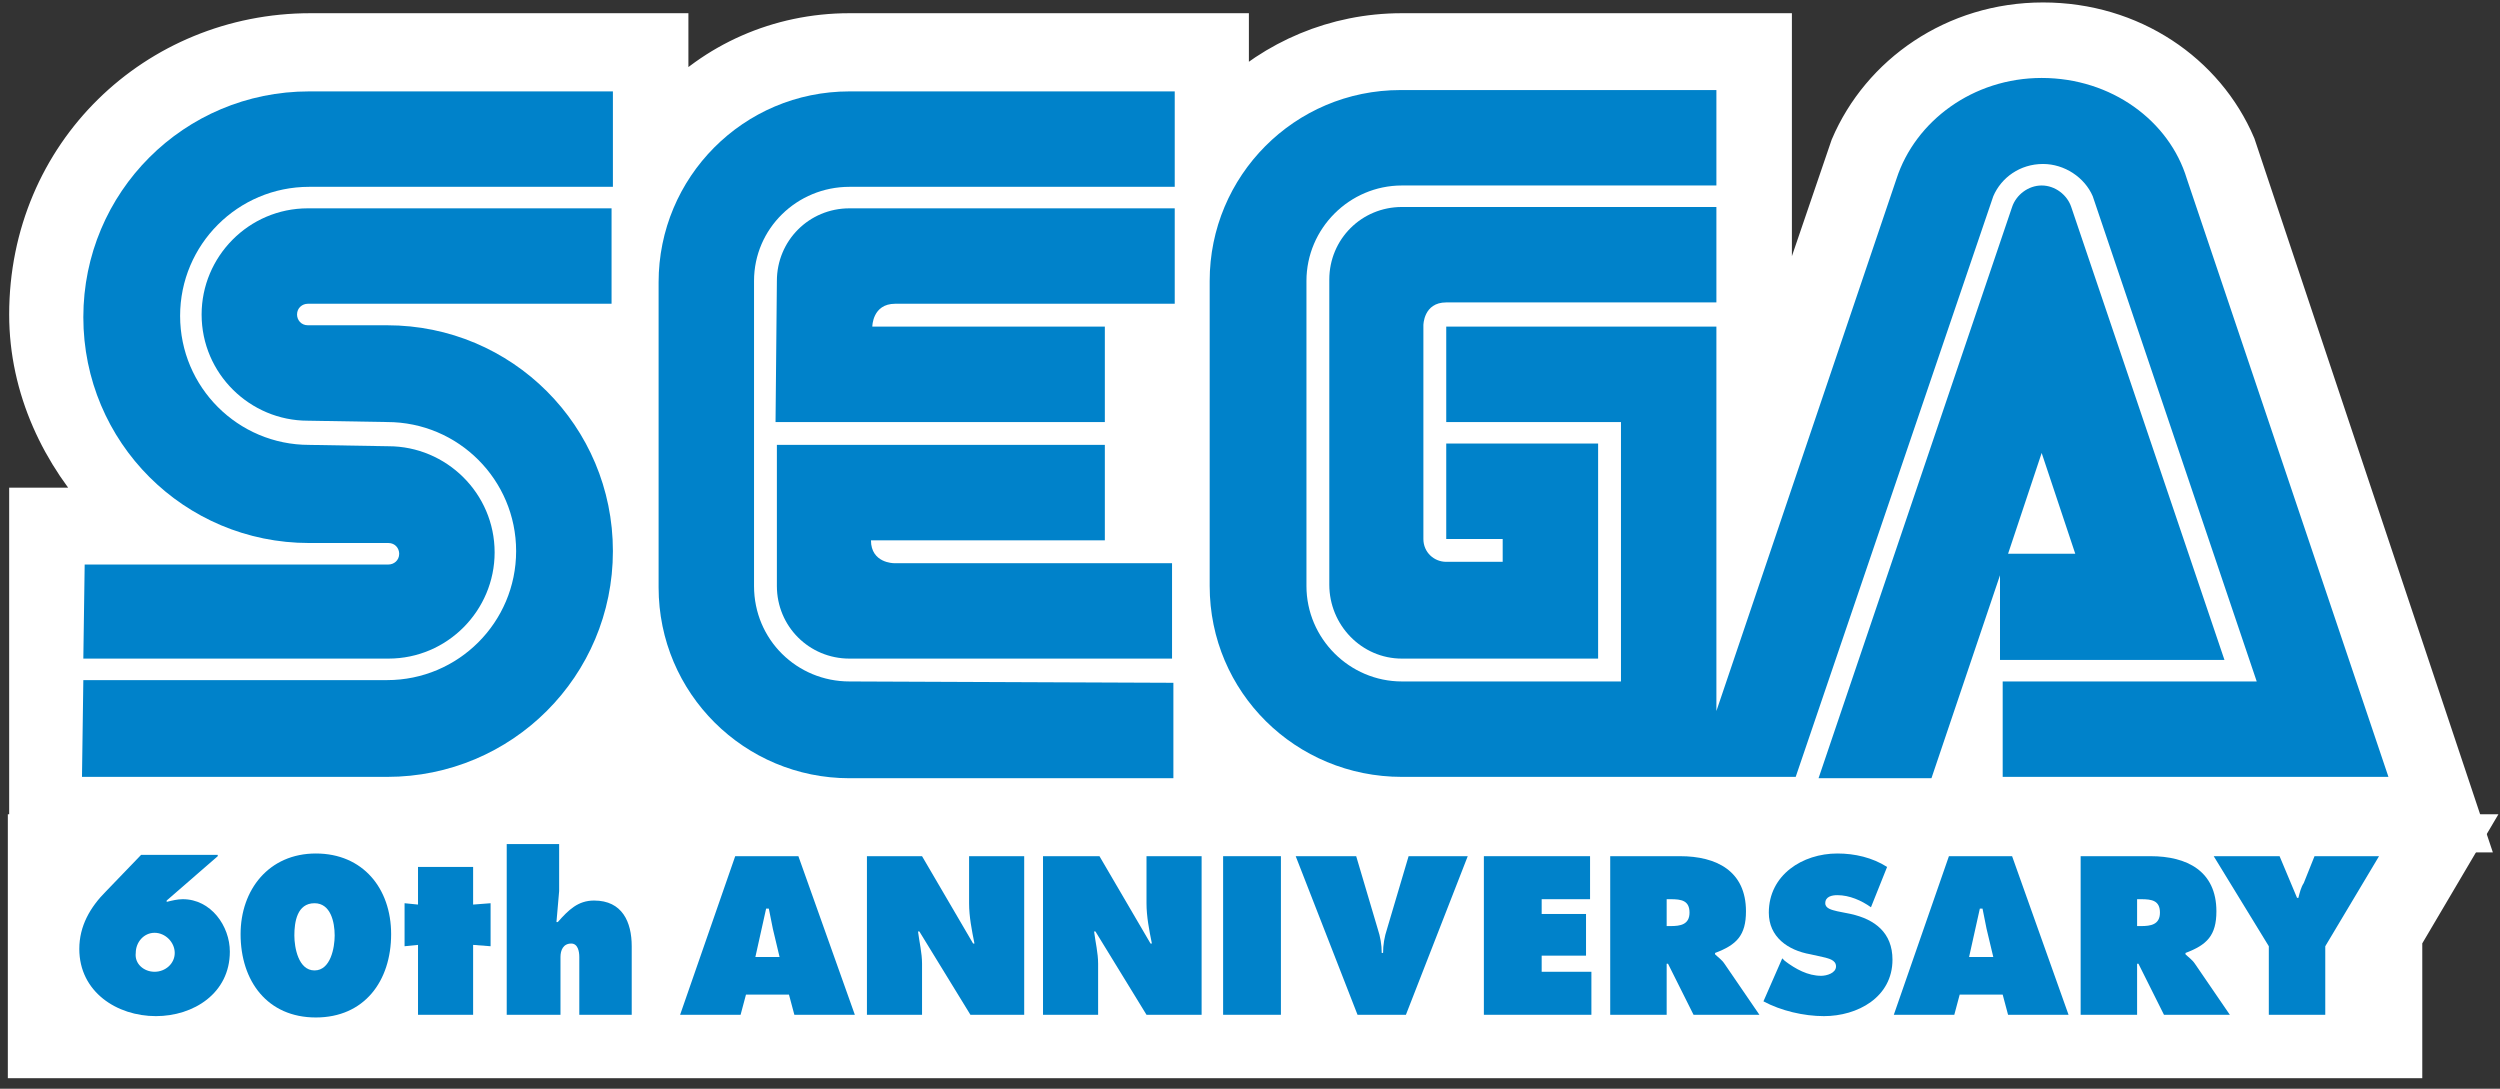
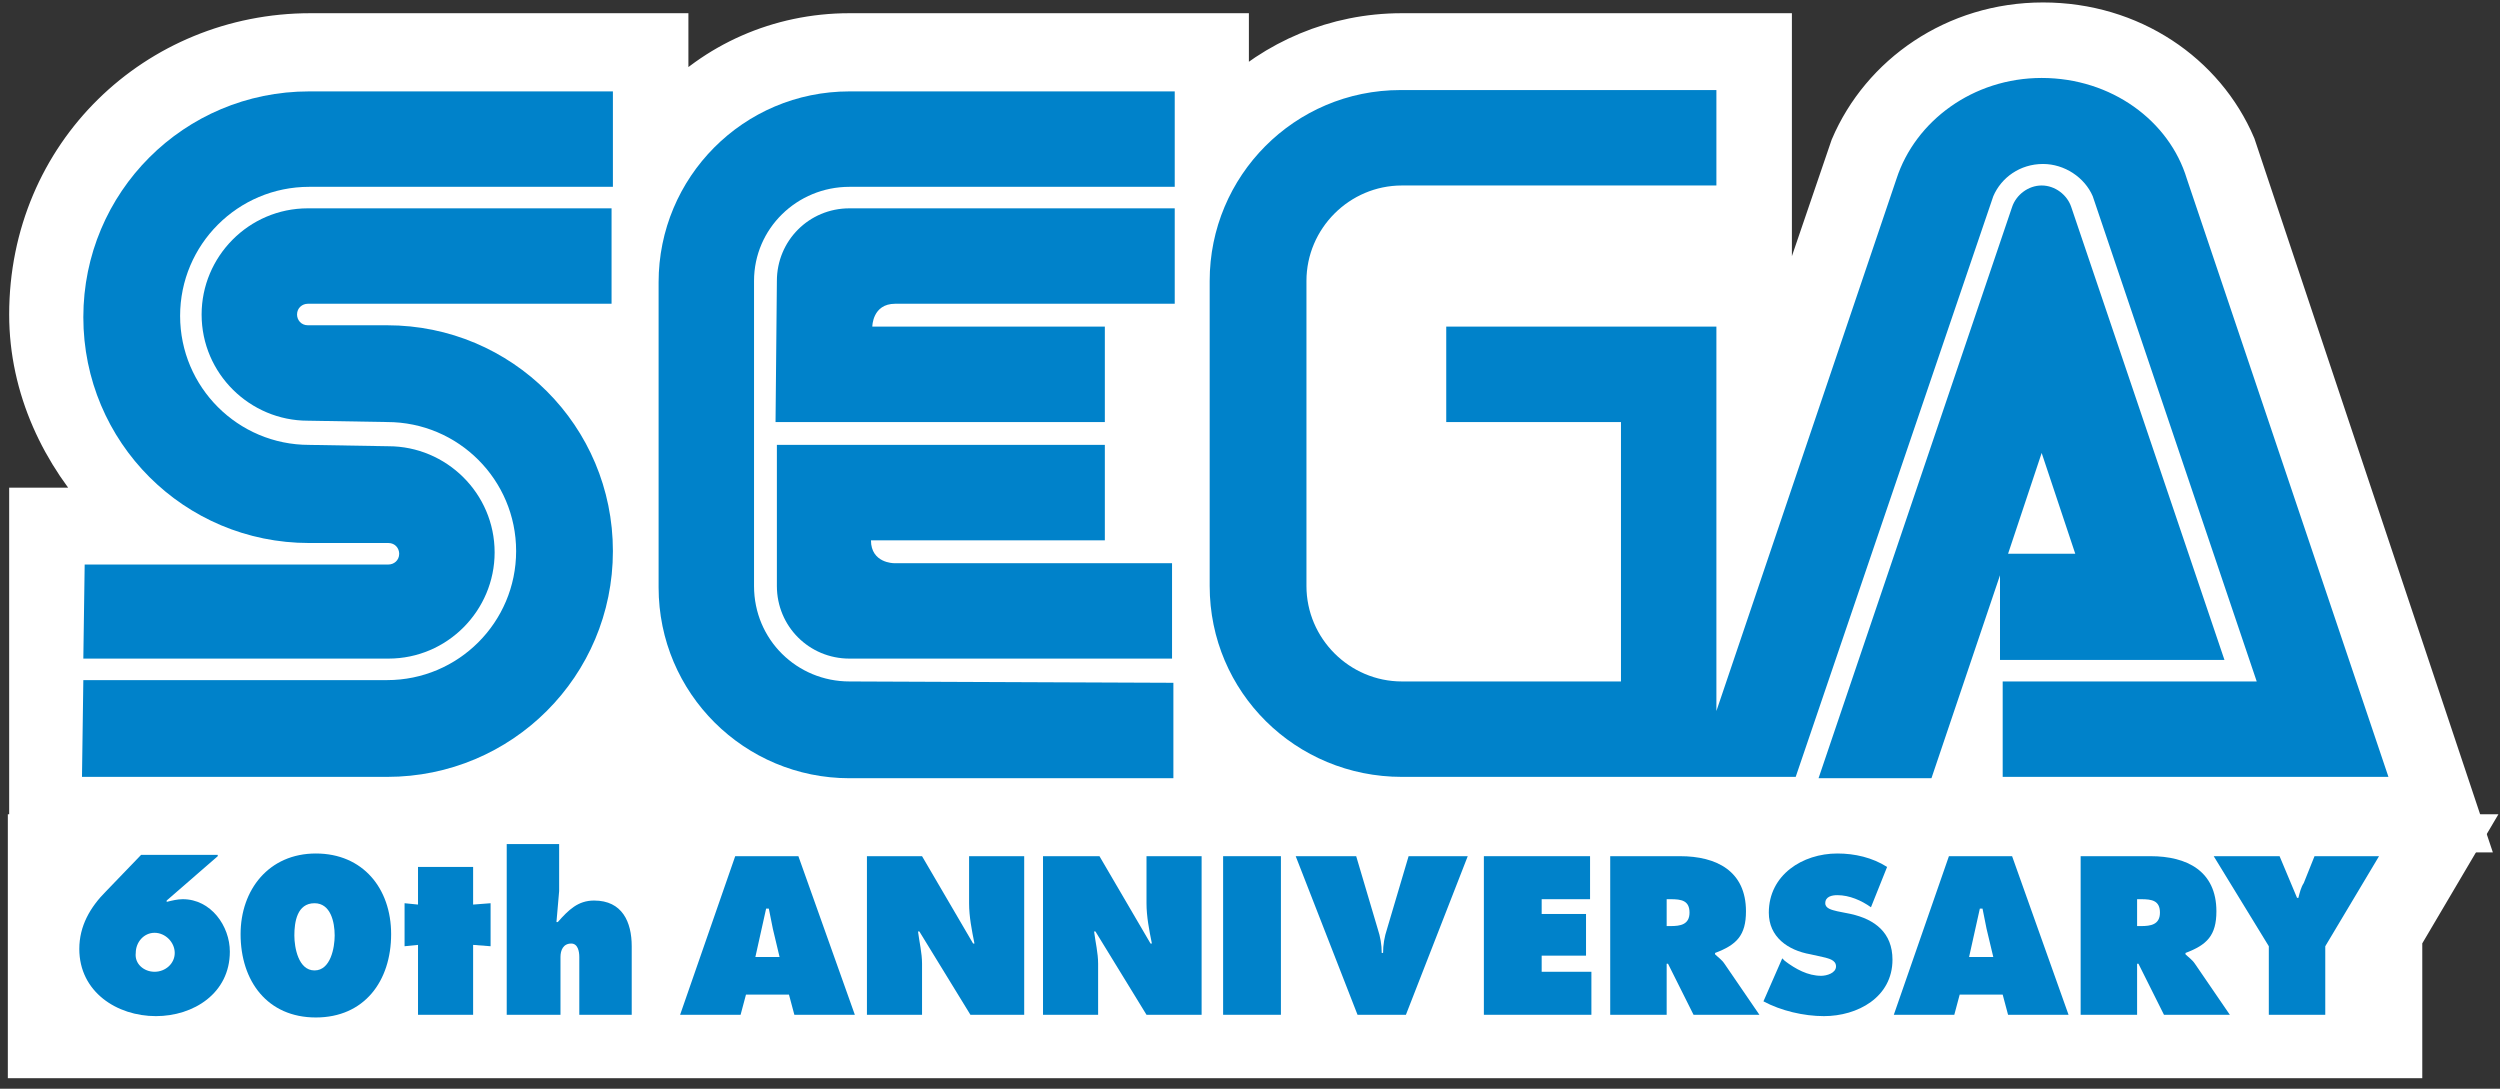
<svg xmlns="http://www.w3.org/2000/svg" width="186" height="81" viewBox="0 0 186 81" fill="none">
  <rect x="0" y="0" width="186" height="81" fill="#333333" stroke="none" />
  <path d="M178.8 78.8H2V62H183.4L178.8 69.8V78.8Z" fill="white" />
  <path d="M178.8 78.8H2V62H183.4L178.8 69.8V78.8Z" stroke="white" stroke-width="2.835" stroke-miterlimit="10" />
  <path d="M114.2 40.2H22.9V62H114.2V40.2Z" fill="white" />
  <path d="M91.4 56.8C94.7 60 99.3 62 104.3 62H183.5L166.4 10.8C164.1 5.4 158.6 1.6 152 1.6C145.4 1.6 139.9 5.5 137.6 10.9L131.9 27.6V2.4H104.3C99.3 2.4 94.8 4.4 91.5 7.6V2.4H63.2C57.9 2.4 53.1 4.6 49.8 8.2V2.4H23.1C11.6 2.4 2.1 11.4 2.1 23.4C2.1 28.9 4.5 33.9 8.1 37.7H2.1V62H29C36.5 62 44 57.4 46.6 51.9L46.7 51.7C49.7 57.8 56 62 63.2 62H91.5L91.4 56.8Z" fill="white" />
  <path d="M91.4 56.8C94.7 60 99.3 62 104.3 62H183.5L166.4 10.8C164.1 5.4 158.6 1.6 152 1.6C145.4 1.6 139.9 5.5 137.6 10.9L131.9 27.6V2.4H104.3C99.3 2.4 94.8 4.4 91.5 7.6V2.4H63.2C57.9 2.4 53.1 4.6 49.8 8.2V2.4H23.1C11.6 2.4 2.1 11.4 2.1 23.4C2.1 28.9 4.5 33.9 8.1 37.7H2.1V62H29C36.5 62 44 57.4 46.6 51.9L46.7 51.7C49.7 57.8 56 62 63.2 62H91.5L91.4 56.8Z" stroke="white" stroke-width="2.835" stroke-miterlimit="10" />
  <path d="M6.1 57.8H28.8C38.1 57.8 45.6 50.3 45.6 41C45.6 31.7 38.1 24.2 28.8 24.2H22.9C22.4 24.2 22.1 23.8 22.1 23.4C22.1 22.9 22.5 22.6 22.9 22.6H45.5V15.5H22.9C18.5 15.5 15 19.1 15 23.4C15 27.8 18.6 31.3 22.9 31.3L28.8 31.4C34.1 31.4 38.4 35.7 38.4 41C38.4 46.3 34.1 50.6 28.8 50.6H6.2L6.1 57.8Z" fill="#0082CA" />
-   <path d="M6.2 49H28.9C33.3 49 36.8 45.4 36.8 41.1C36.8 36.7 33.2 33.2 28.9 33.2L23 33.1C17.7 33.1 13.4 28.8 13.4 23.5C13.4 18.2 17.7 13.9 23 13.9H45.6V6.8H23C13.7 6.8 6.2 14.3 6.2 23.6C6.2 32.9 13.7 40.4 23 40.4H28.9C29.4 40.4 29.7 40.8 29.7 41.2C29.7 41.7 29.3 42 28.9 42H6.3L6.2 49Z" fill="#0082CA" />
+   <path d="M6.2 49H28.9C33.3 49 36.8 45.4 36.8 41.1C36.8 36.7 33.2 33.2 28.9 33.2L23 33.1C17.7 33.1 13.4 28.8 13.4 23.5C13.4 18.2 17.7 13.9 23 13.9H45.6V6.8H23C13.7 6.8 6.2 14.3 6.2 23.6C6.2 32.9 13.7 40.4 23 40.4H28.9C29.4 40.4 29.7 40.8 29.7 41.2C29.7 41.7 29.3 42 28.9 42H6.3L6.2 49" fill="#0082CA" />
  <path d="M63.2 50.7C59.3 50.7 56.1 47.6 56.1 43.6V20.9C56.1 17 59.3 13.9 63.2 13.9H87.4V6.8H63.2C55.3 6.8 49 13.2 49 21V43.7C49 51.6 55.4 57.9 63.2 57.9H87.3V50.8L63.2 50.7Z" fill="#0082CA" />
  <path d="M57.8 20.9C57.8 17.9 60.2 15.5 63.2 15.5H87.4V22.6H66.6C64.9 22.6 64.9 24.3 64.9 24.3H82.2V31.4H57.7L57.8 20.9Z" fill="#0082CA" />
  <path d="M63.2 49C60.2 49 57.8 46.6 57.8 43.6V33.1H82.2V40.2H64.8C64.8 41.9 66.5 41.9 66.5 41.9H87.2V49H63.2Z" fill="#0082CA" />
-   <path d="M98.9 43.5C98.9 46.5 101.3 49 104.3 49H118.9V33H107.6V40.1H111.8V41.8H107.6C106.7 41.8 105.9 41.1 105.9 40.1V24.2C105.9 24.2 105.9 22.5 107.6 22.5H127.7V15.4H104.3C101.3 15.4 98.9 17.8 98.9 20.8V43.5V43.5Z" fill="#0082CA" />
  <path d="M148.9 57.8H177.7L162.7 13.3C161.4 9 157.1 5.8 151.9 5.8C146.8 5.8 142.5 9 141.1 13.3L127.7 52.9V24.3H107.6V31.4H120.6V50.7H104.3C100.4 50.7 97.2 47.5 97.2 43.6V20.9C97.2 17 100.4 13.8 104.3 13.8H127.7V6.7H104.2C96.3 6.7 90 13.1 90 20.9V43.6C90 51.5 96.4 57.8 104.3 57.8H133.6L148.3 14.6C148.9 13.2 150.3 12.2 152 12.2C153.6 12.2 155.1 13.2 155.7 14.6L167.9 50.7H149V57.8H148.9Z" fill="#0082CA" />
  <path d="M165.5 49.1L154.1 15.4C153.8 14.5 152.9 13.8 151.9 13.8C150.9 13.8 150 14.5 149.7 15.4L135.3 57.9H143.7L148.8 42.8V49.1H165.5ZM151.9 33.7L154.4 41.2H149.4L151.9 33.7Z" fill="#0082CA" />
  <path d="M16.2 63.7L12.4 67V67.1C12.8 67 13.2 66.9 13.6 66.9C15.7 66.9 17.1 68.9 17.1 70.8C17.1 73.9 14.4 75.6 11.6 75.6C8.7 75.6 5.9 73.8 5.9 70.6C5.9 68.9 6.7 67.5 7.9 66.3L10.5 63.6H16.2V63.7ZM11.5 72.3C12.3 72.3 13 71.7 13 70.9C13 70.1 12.3 69.4 11.5 69.4C10.7 69.4 10.1 70.1 10.1 70.9C10 71.7 10.7 72.3 11.5 72.3Z" fill="#0082CA" />
  <path d="M29.1 69.5C29.1 73 27.1 75.7 23.5 75.7C19.9 75.7 17.9 73 17.9 69.5C17.9 66.2 20 63.5 23.5 63.5C27 63.5 29.1 66.1 29.1 69.5ZM21.9 69.6C21.9 70.5 22.2 72.2 23.4 72.2C24.6 72.2 24.9 70.5 24.9 69.6C24.9 68.6 24.6 67.2 23.4 67.2C22.1 67.2 21.9 68.6 21.9 69.6Z" fill="#0082CA" />
  <path d="M35.2 67.3L36.5 67.2V70.4L35.2 70.3V75.5H31.1V70.3L30.1 70.4V67.2L31.1 67.3V64.5H35.2V67.3Z" fill="#0082CA" />
  <path d="M37.6 62.8H41.6V66.3L41.4 68.6H41.5C42.3 67.7 43 67 44.2 67C46.3 67 47 68.6 47 70.4V75.5H43.1V71.2C43.1 70.8 43 70.2 42.5 70.2C41.9 70.2 41.7 70.7 41.7 71.2V75.5H37.7V62.8H37.6Z" fill="#0082CA" />
  <path d="M55.1 75.5H50.6L54.7 63.7H59.4L63.6 75.5H59.1L58.7 74H55.5L55.1 75.5ZM58 71.2L57.5 69.1C57.4 68.6 57.3 68.1 57.2 67.6H57L56.2 71.2H58Z" fill="#0082CA" />
  <path d="M64.5 63.7H68.6L72.4 70.2H72.5C72.3 69.2 72.1 68.2 72.1 67.2V63.7H76.2V75.5H72.2L68.4 69.3H68.3C68.4 70.1 68.6 70.9 68.6 71.7V75.5H64.5V63.7Z" fill="#0082CA" />
  <path d="M77.7 63.7H81.8L85.6 70.2H85.7C85.5 69.2 85.3 68.2 85.3 67.2V63.7H89.4V75.5H85.3L81.5 69.3H81.4C81.5 70.1 81.7 70.9 81.7 71.7V75.5H77.6V63.7H77.7Z" fill="#0082CA" />
  <path d="M95.3 63.7H91V75.5H95.3V63.7Z" fill="#0082CA" />
  <path d="M109.2 63.7L104.6 75.5H101L96.4 63.7H100.9L102.5 69.1C102.7 69.7 102.8 70.3 102.8 70.9H102.9C102.9 70.3 103 69.7 103.2 69.1L104.8 63.7H109.2Z" fill="#0082CA" />
  <path d="M110.4 63.7H118.3V66.9H114.7V68H118V71.1H114.7V72.3H118.4V75.5H110.4V63.7Z" fill="#0082CA" />
  <path d="M119.8 63.7H125C127.7 63.7 129.9 64.8 129.9 67.8C129.9 69.6 129.2 70.3 127.6 70.9V71C127.8 71.2 128.1 71.4 128.3 71.7L130.9 75.5H126L124.1 71.7H124V75.5H119.8V63.7V63.7ZM124 68.9H124.3C125 68.9 125.7 68.8 125.7 67.9C125.7 67 125.1 66.9 124.3 66.9H124V68.9Z" fill="#0082CA" />
  <path d="M132.6 71.3L132.8 71.5C133.6 72.1 134.5 72.6 135.5 72.6C135.9 72.6 136.6 72.4 136.6 71.9C136.6 71.4 136 71.3 135.6 71.2L134.7 71C133 70.7 131.6 69.7 131.6 67.9C131.6 65.1 134.1 63.5 136.7 63.5C138 63.5 139.3 63.8 140.4 64.5L139.2 67.5C138.5 67 137.6 66.6 136.7 66.6C136.3 66.6 135.8 66.7 135.8 67.2C135.8 67.6 136.3 67.7 136.7 67.8L137.7 68C139.5 68.4 140.8 69.4 140.8 71.4C140.8 74.2 138.2 75.6 135.7 75.6C134.2 75.6 132.5 75.2 131.2 74.5L132.6 71.3Z" fill="#0082CA" />
  <path d="M145.4 75.5H140.9L145 63.7H149.7L153.9 75.5H149.4L149 74H145.8L145.4 75.5ZM148.3 71.2L147.8 69.1C147.7 68.6 147.6 68.1 147.5 67.6H147.3L146.5 71.2H148.3Z" fill="#0082CA" />
  <path d="M154.8 63.7H160C162.7 63.7 164.9 64.8 164.9 67.8C164.9 69.6 164.2 70.3 162.6 70.9V71C162.8 71.2 163.1 71.4 163.3 71.7L165.9 75.5H161L159.1 71.7H159V75.5H154.8V63.7ZM159 68.9H159.3C160 68.9 160.7 68.8 160.7 67.9C160.7 67 160.1 66.9 159.3 66.9H159V68.9Z" fill="#0082CA" />
  <path d="M169.6 63.7L170.9 66.8H171C171.1 66.4 171.2 66 171.4 65.7L172.2 63.7H177L173 70.4V75.5H168.8V70.4L164.7 63.7H169.6Z" fill="#0082CA" />
</svg>